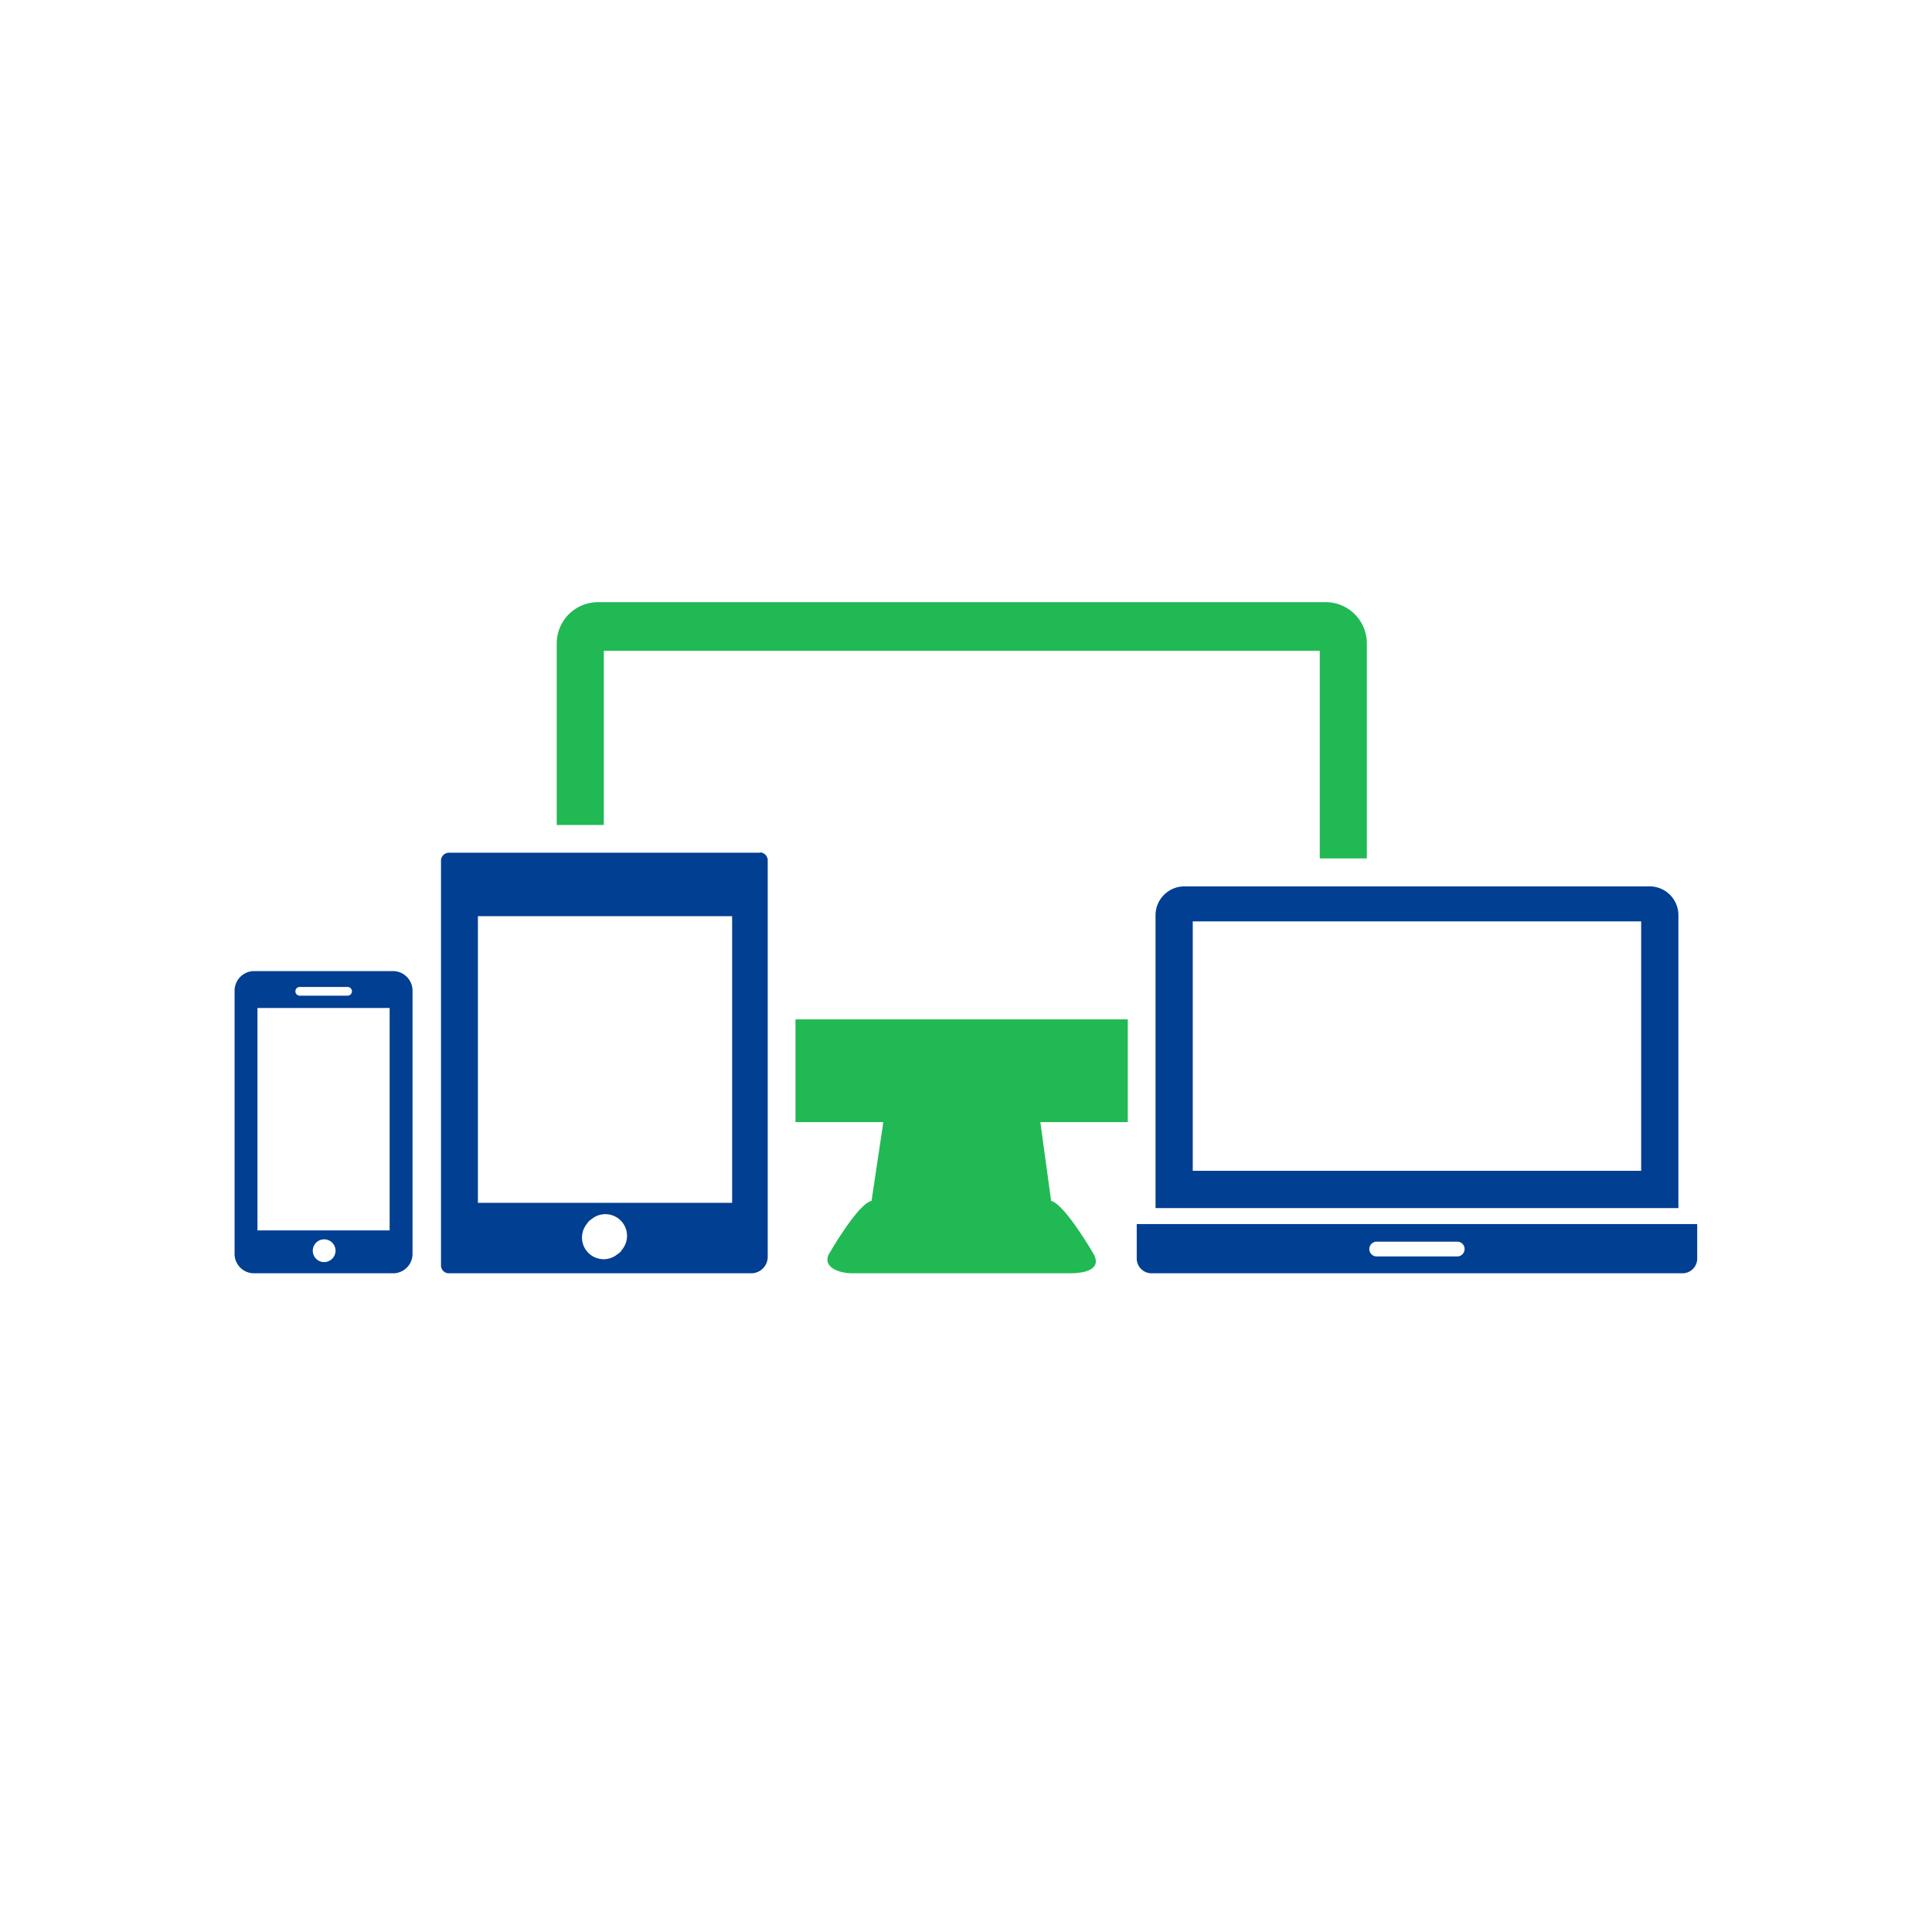
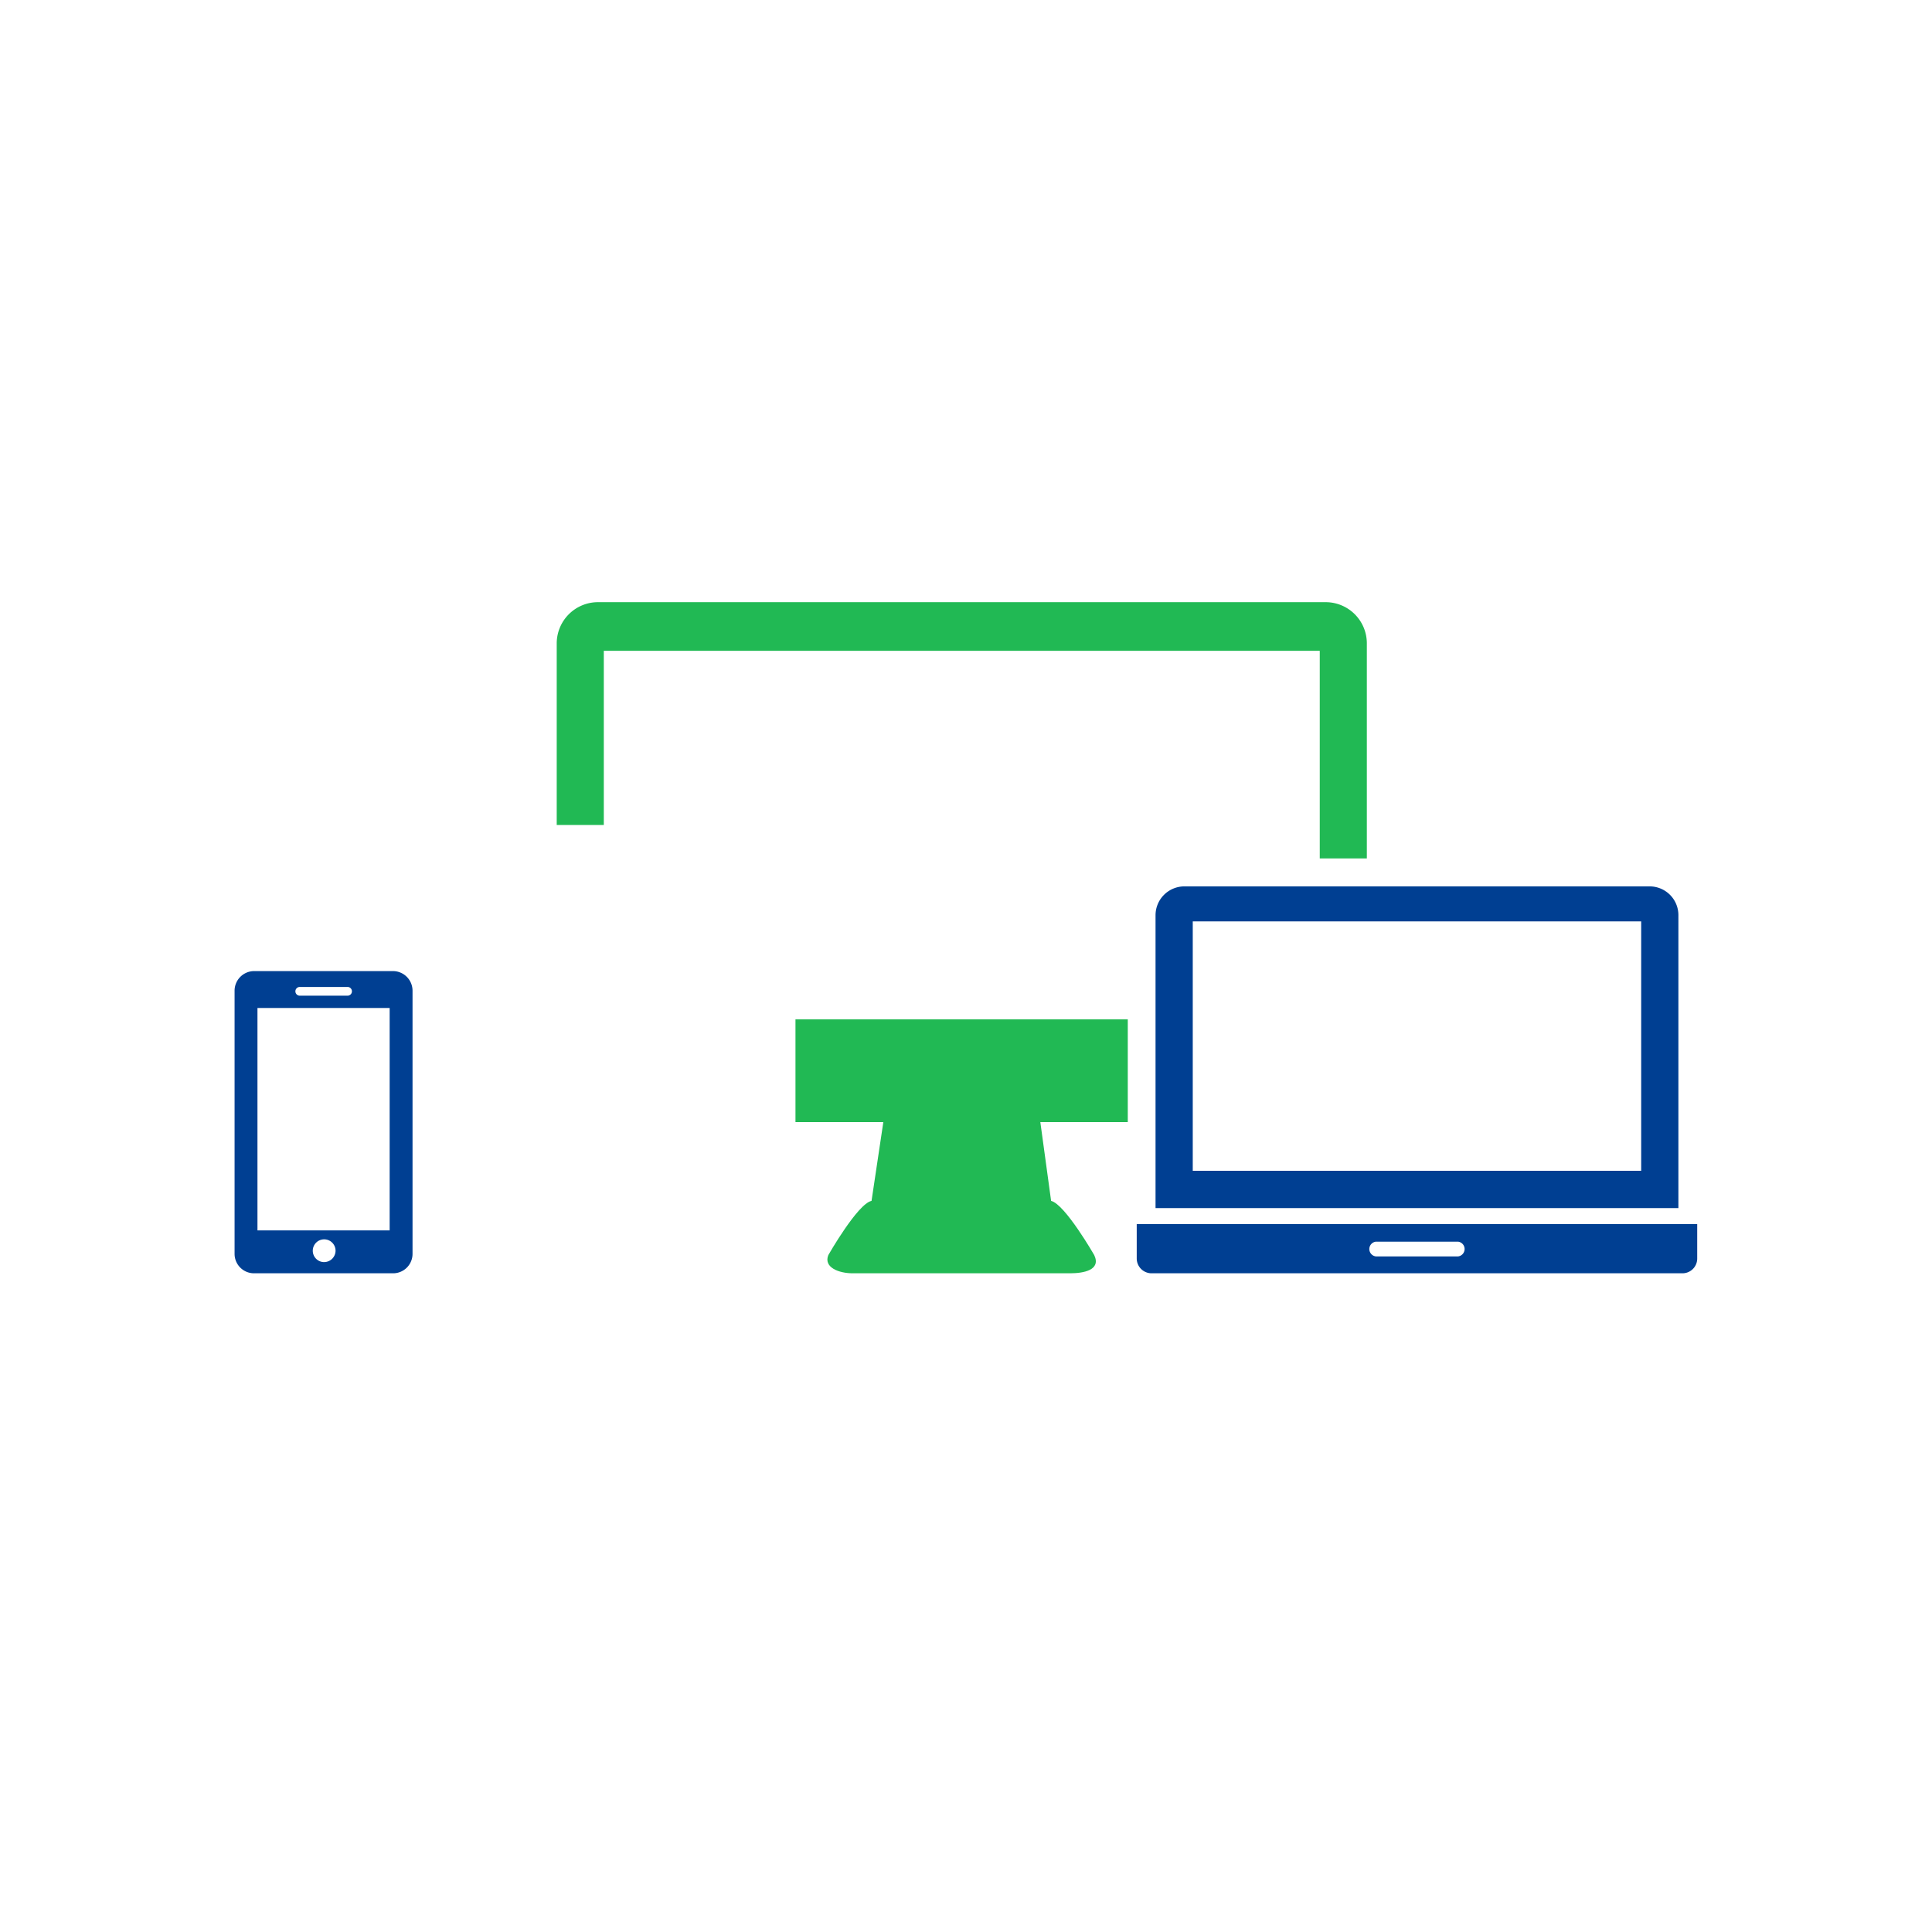
<svg xmlns="http://www.w3.org/2000/svg" id="レイヤー_1" data-name="レイヤー 1" viewBox="0 0 190 190">
  <defs>
    <style>.cls-1{fill:none;}.cls-2{clip-path:url(#clip-path);}.cls-3{fill:#003f92;}.cls-3,.cls-4{fill-rule:evenodd;}.cls-4{fill:#21b954;}</style>
    <clipPath id="clip-path">
      <rect class="cls-1" x="23.09" y="59.22" width="143.82" height="66" />
    </clipPath>
  </defs>
  <g class="cls-2">
    <path class="cls-3" d="M111.79,120.38v3.39a1.46,1.46,0,0,0,1.44,1.45h52.24a1.45,1.45,0,0,0,1.44-1.45v-3.39Zm31.6,3.18h-8.08a.73.73,0,0,1,0-1.45h8.08a.73.73,0,0,1,0,1.45" />
-     <path class="cls-3" d="M165.06,90a2.83,2.83,0,0,0-2.83-2.83H116.47A2.84,2.84,0,0,0,113.64,90v28.81h51.42Zm-3.66,25.14H117.3V90.61h44.1Z" />
+     <path class="cls-3" d="M165.06,90a2.83,2.83,0,0,0-2.83-2.83H116.47A2.84,2.84,0,0,0,113.64,90v28.81h51.42Zm-3.66,25.14H117.3V90.61h44.1" />
    <path class="cls-4" d="M78.23,110.35h8.64l-1.16,7.75c-1.37.28-4.25,5.33-4.25,5.33-.49,1.22,1.06,1.79,2.38,1.79h21.4c1.31,0,3.07-.31,2.37-1.79,0,0-2.87-5-4.24-5.33l-1.06-7.75h8.6v-10.1H78.23Z" />
    <path class="cls-4" d="M130.33,59.22H58.75a4.06,4.06,0,0,0-4,4h0V81.13h4.63V64h70.41V84.42h4.63V63.27a4.05,4.05,0,0,0-4-4.05h0" />
    <path class="cls-3" d="M38.64,95.5H25a1.93,1.93,0,0,0-1.93,1.92h0v25.89A1.91,1.91,0,0,0,25,125.22H38.64a1.91,1.91,0,0,0,1.93-1.91V97.42a1.93,1.93,0,0,0-1.93-1.92m-9.16,1.56h4.7a.43.43,0,0,1,0,.86h-4.7a.43.43,0,1,1,0-.86m2.35,27.06A1.12,1.12,0,1,1,33,123a1.13,1.13,0,0,1-1.13,1.12M38.32,121h-13V99.13h13Z" />
-     <path class="cls-3" d="M74.72,83.86H44.14a.78.78,0,0,0-.77.77h0v39.82a.77.77,0,0,0,.77.77H73.88a1.62,1.62,0,0,0,1.62-1.62h0v-39a.78.78,0,0,0-.77-.77h0m-14,39.51a2.13,2.13,0,0,1-3-3,1.32,1.32,0,0,1,.44-.44,2.13,2.13,0,0,1,3,3,1.11,1.11,0,0,1-.43.43M72,118.29h-25V90.1H72Z" />
  </g>
</svg>